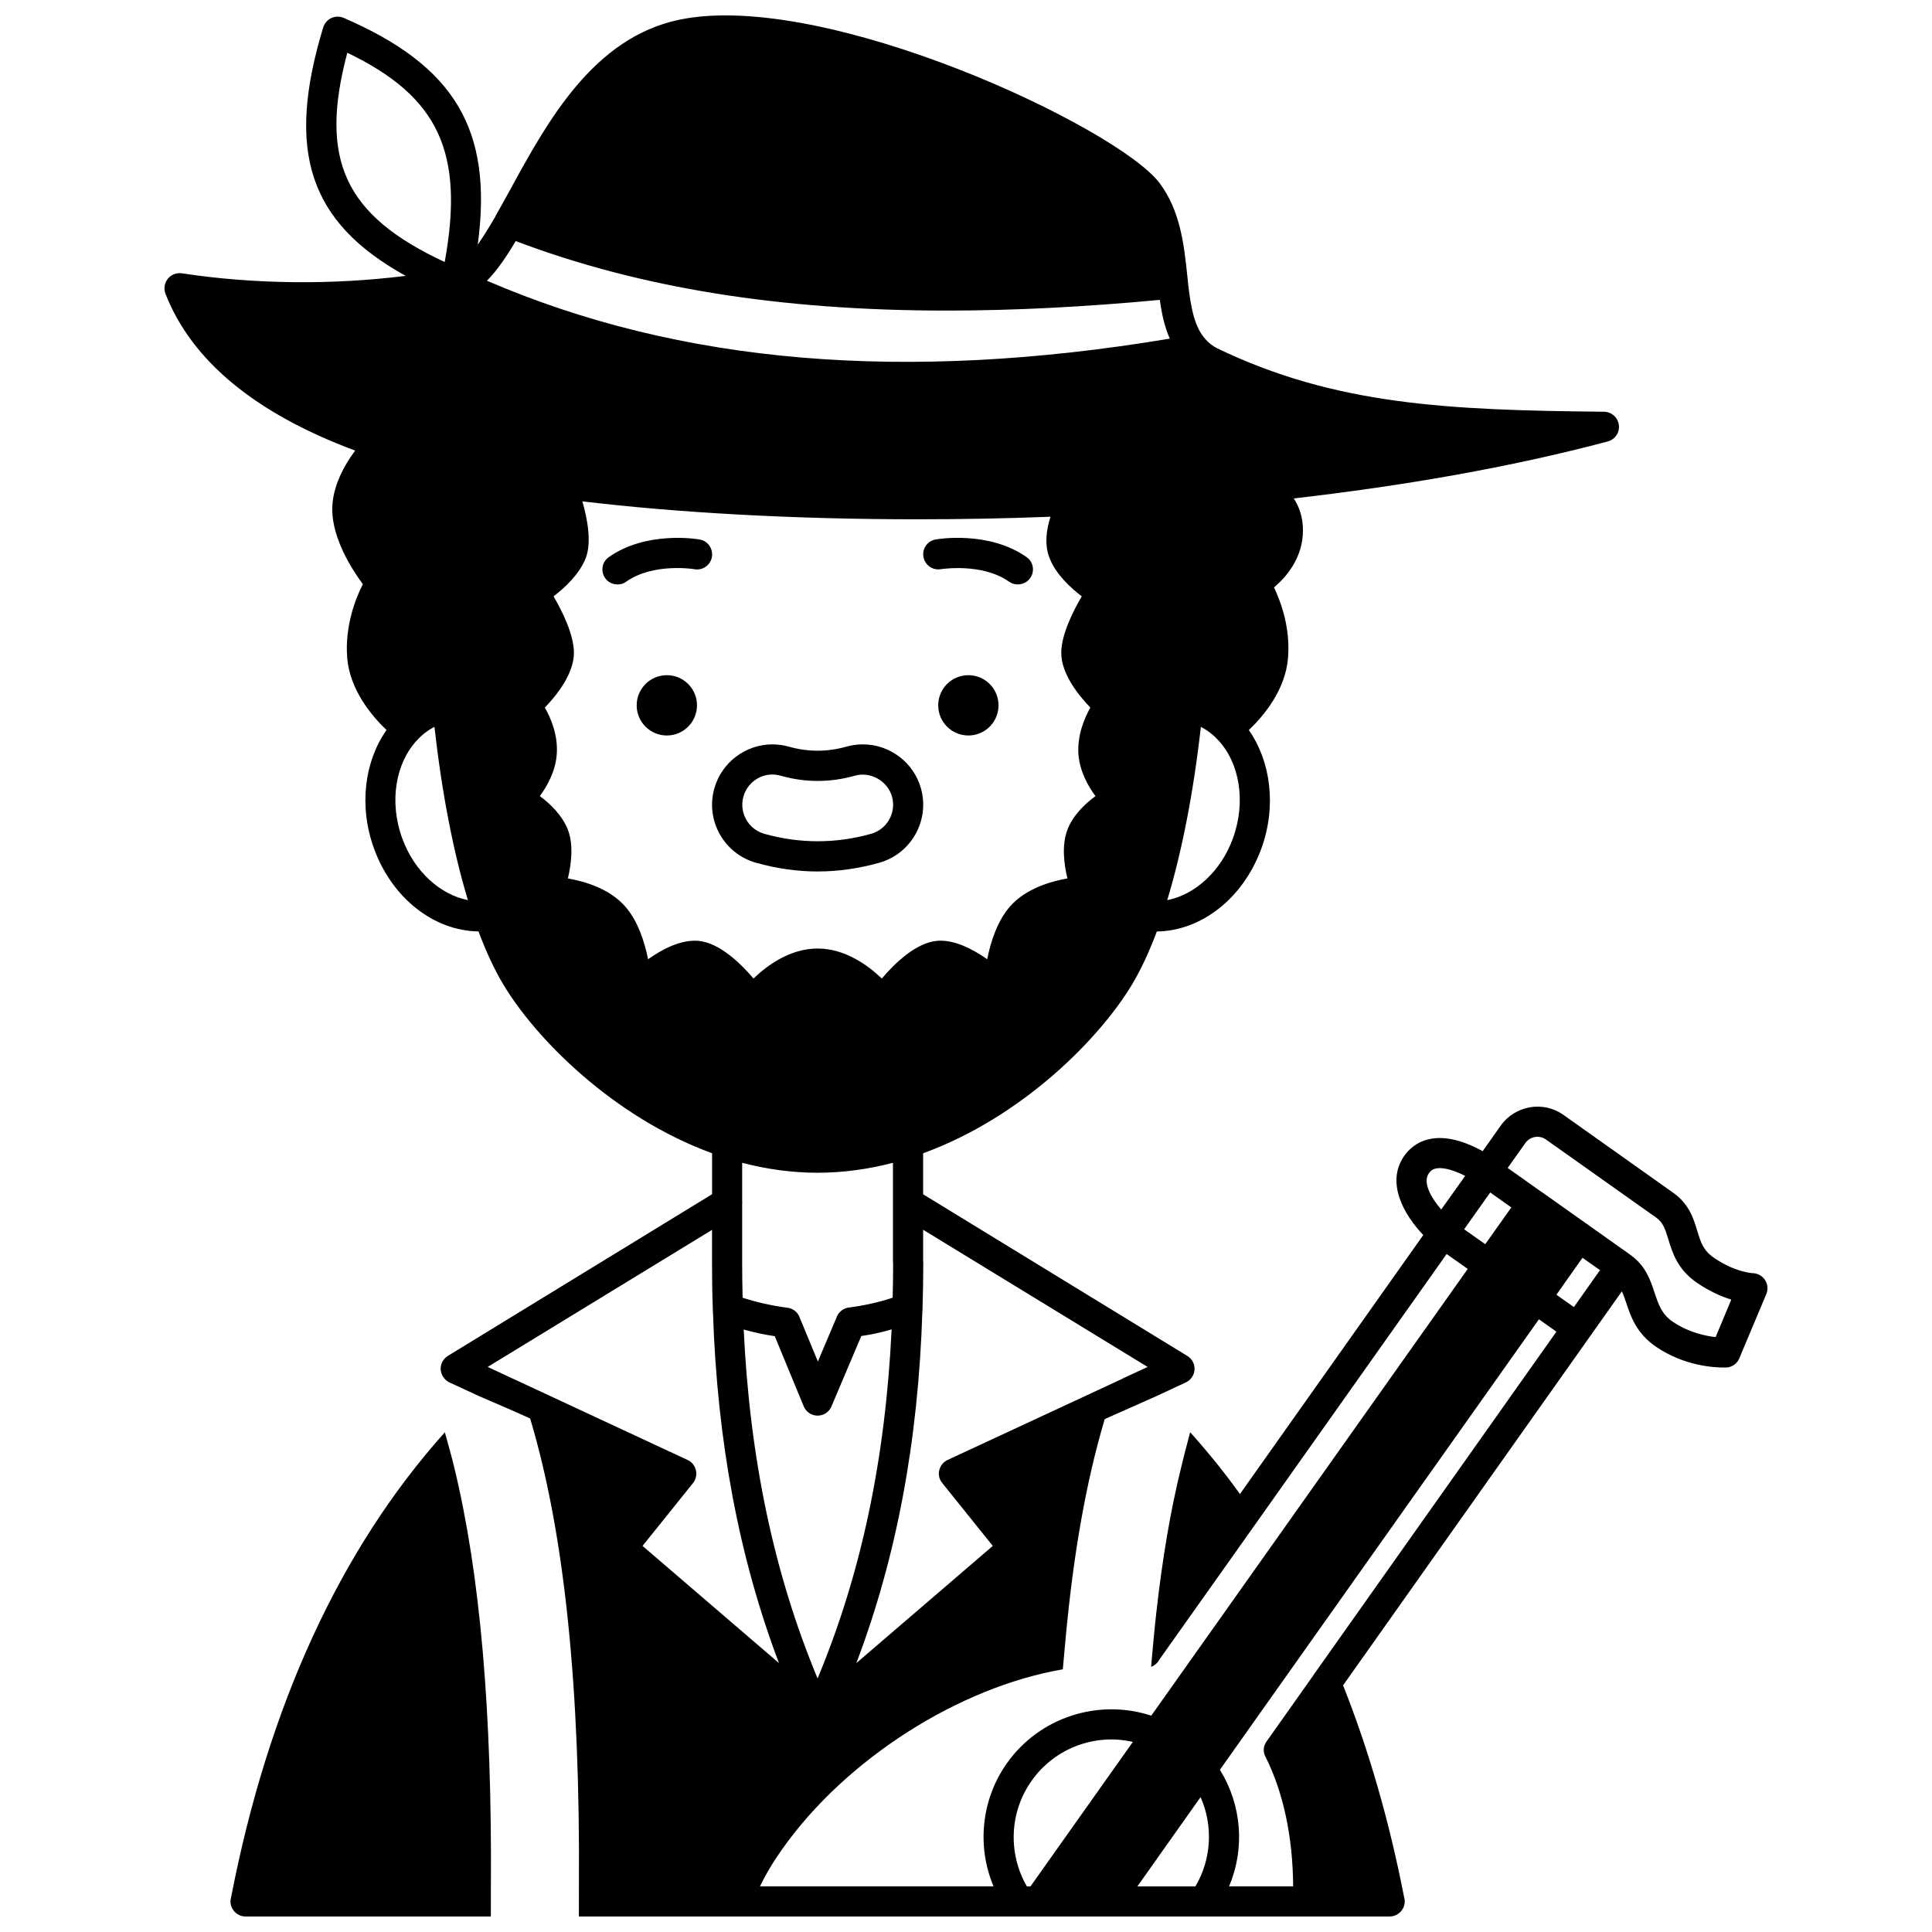
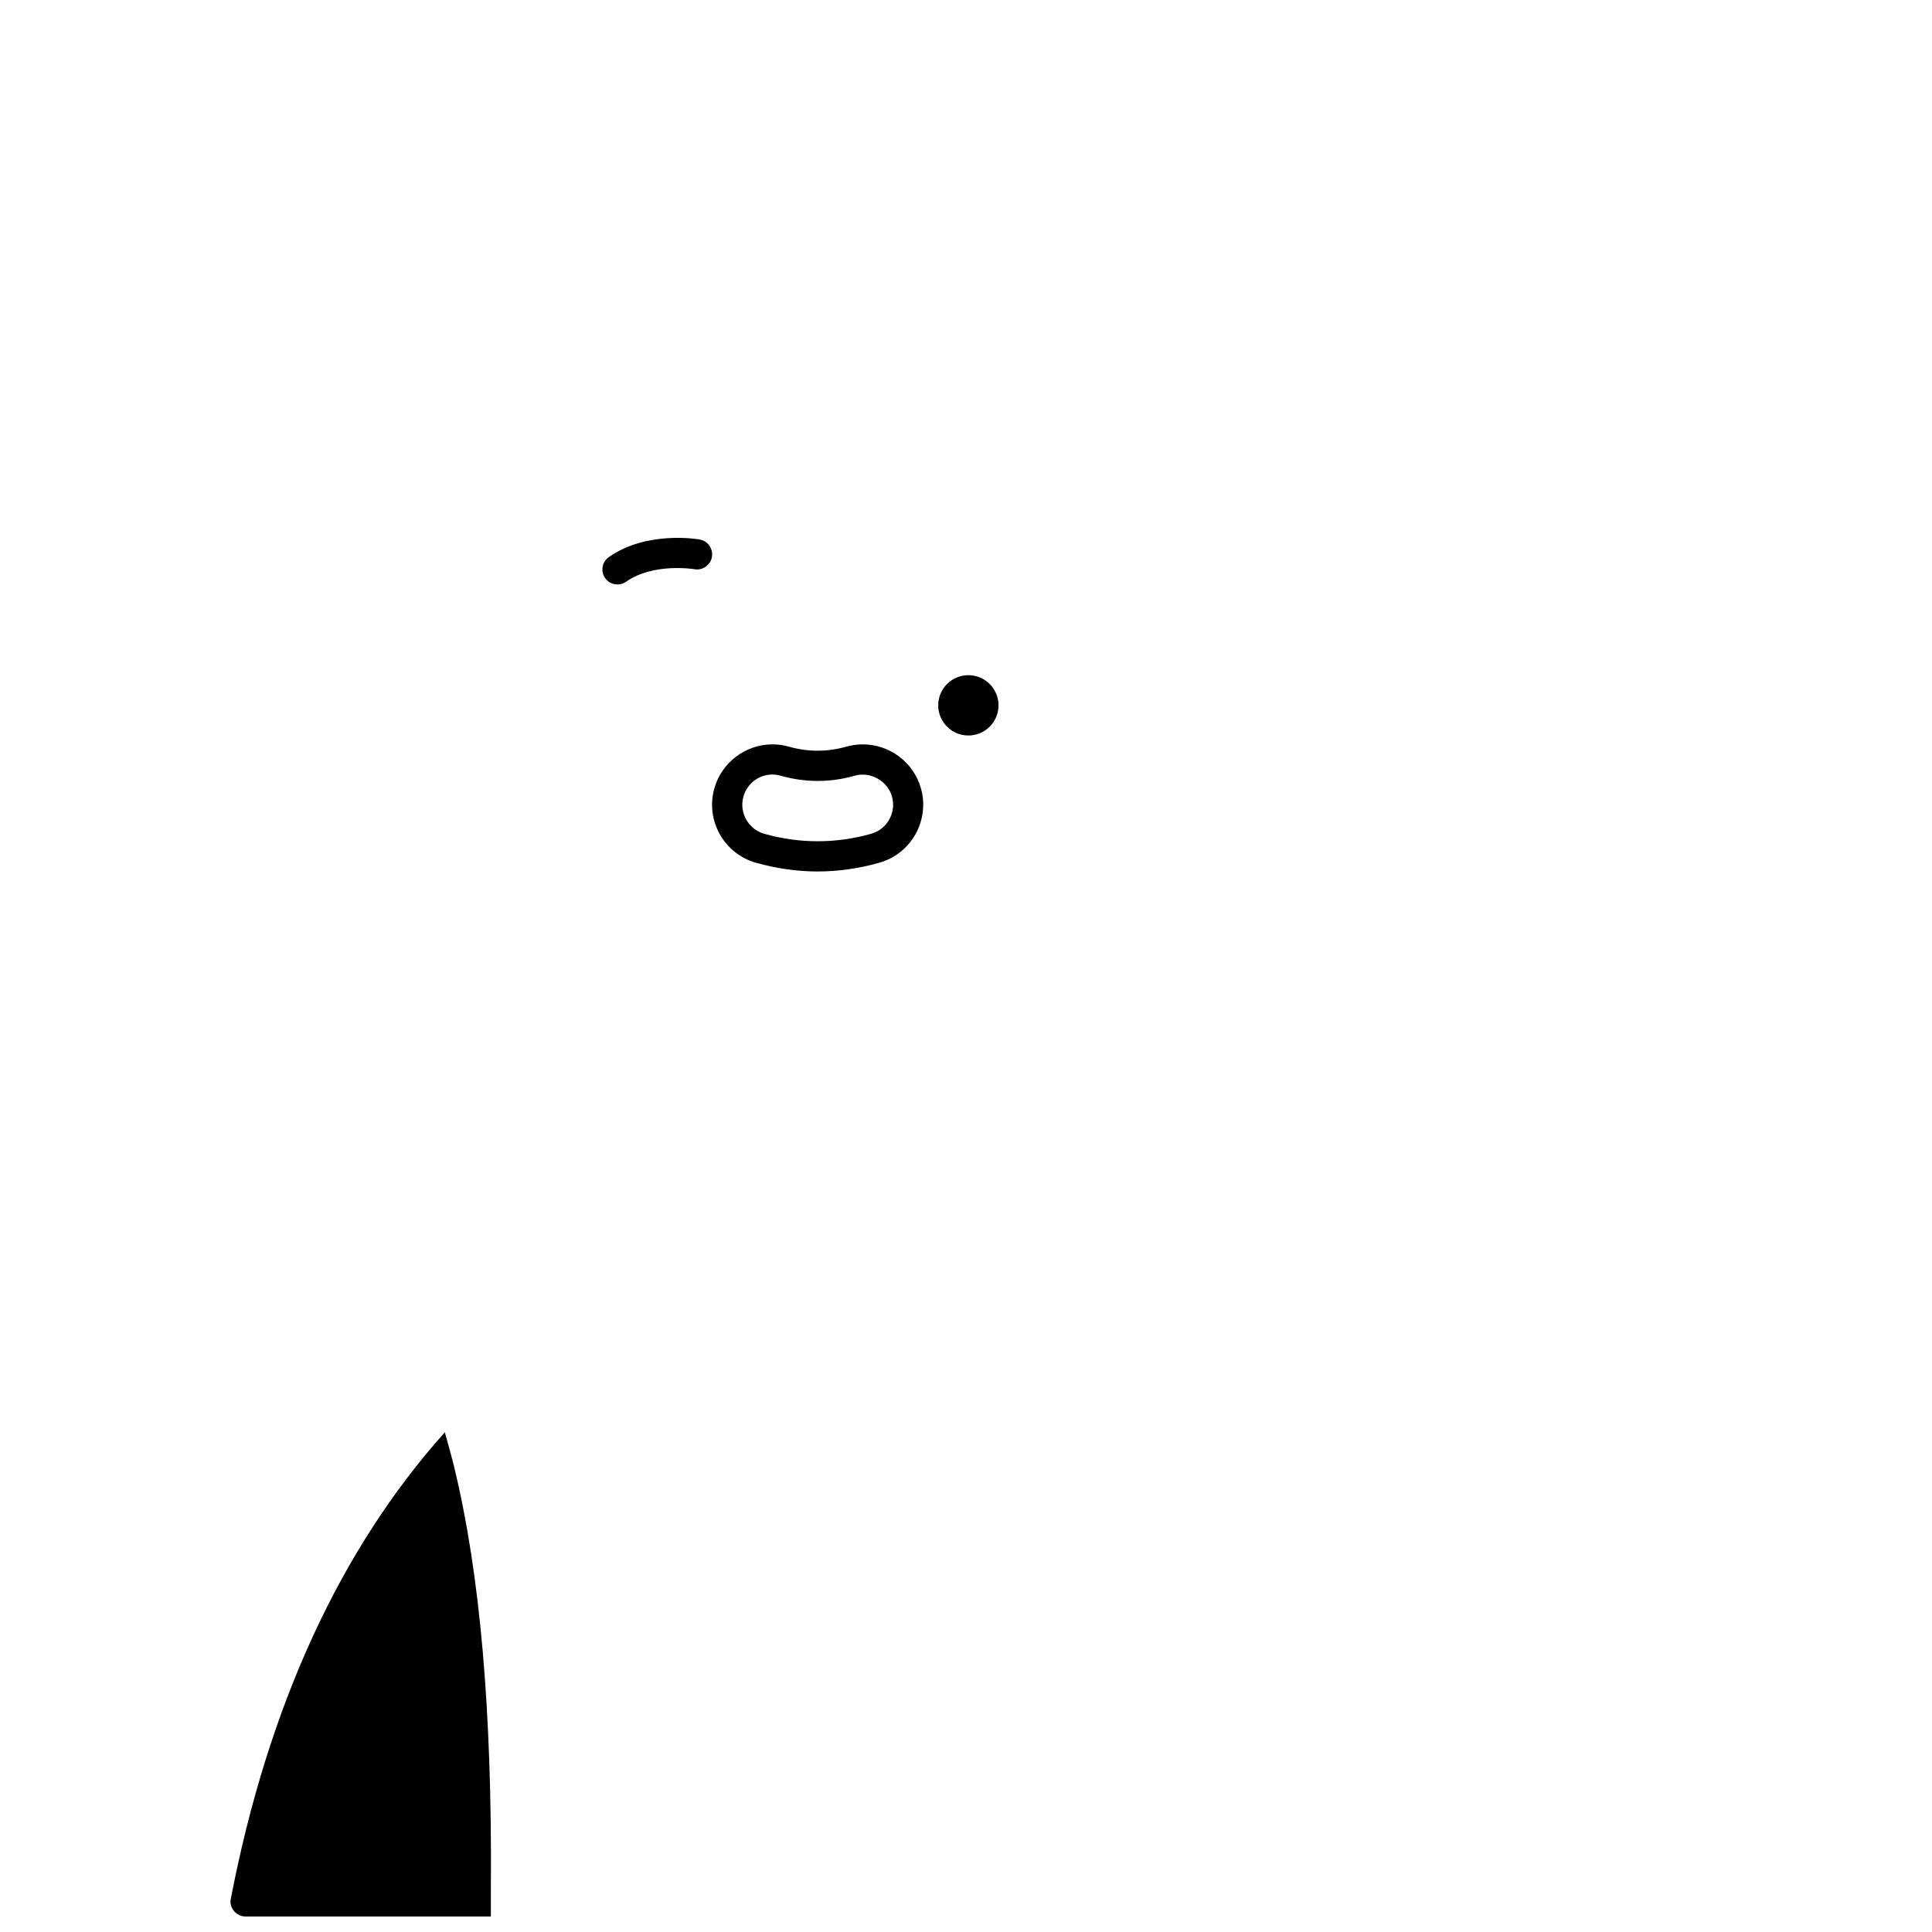
<svg xmlns="http://www.w3.org/2000/svg" width="800px" height="800px" version="1.1" viewBox="144 144 512 512">
  <defs>
    <clipPath id="b">
      <path d="m205 523h70v128.9h-70z" />
    </clipPath>
    <clipPath id="a">
-       <path d="m187 148.09h426v503.81h-426z" />
-     </clipPath>
+       </clipPath>
  </defs>
  <g clip-path="url(#b)">
    <path d="m261.89 523.57c-27.691 30.914-46.809 72.41-56.691 123.45-0.078 0.281-0.121 0.559-0.121 0.879 0 0.598 0.121 1.117 0.359 1.637 0.078 0.16 0.16 0.32 0.281 0.48 0.039 0.121 0.16 0.281 0.281 0.398 0.121 0.199 0.281 0.359 0.48 0.48 0.16 0.16 0.32 0.281 0.52 0.398 0.598 0.398 1.32 0.598 2.078 0.598h65.004c0.004-4.477 0.008-7.644 0.008-7.992 0.32-46.23-2.836-82.715-9.711-111.04-0.438-1.926-1.66-6.316-2.488-9.289z" />
  </g>
  <g clip-path="url(#a)">
-     <path d="m611.77 483.24c-0.719-1.117-1.957-1.797-3.277-1.84-0.039 0-4.516-0.16-10.23-4.035-2.879-1.957-3.555-4.156-4.477-7.191-0.961-3.195-2.156-7.113-6.352-10.07l-29.129-20.66c-5.356-3.797-12.785-2.477-16.582 2.836l-4.797 6.793c-3.394-1.879-8.633-4.117-13.504-3.316-2.996 0.48-5.473 2.039-7.231 4.477-5.074 7.191-0.078 15.742 4.996 21.059l-48.59 68.648c-4.113-5.769-8.551-11.203-13.191-16.387-0.836 3.106-1.977 7.508-2.394 9.355-2.836 11.469-4.953 24.094-6.555 38.281-0.281 2.398-0.52 4.875-0.758 7.391-0.082 0.82-0.41 4.562-0.645 7.125 0.012-0.008 0.027-0.008 0.043-0.012 0.238-0.078 0.441-0.16 0.641-0.281 0.199-0.16 0.398-0.281 0.598-0.441 0.238-0.199 0.441-0.441 0.598-0.68l0.281-0.441 24.336-34.324 51.824-73.203 5.594 3.957-83.871 118.39c-13.984-4.594-29.609 0.398-38.238 12.586-6.832 9.629-8.031 22.059-3.555 32.645h-61.895c1.637-3.394 3.637-6.715 5.953-9.949 16.871-23.848 46.836-42.848 74.297-47.566 0.219-2.465 0.68-7.348 0.742-8.215 2.078-22.457 5.434-41.477 10.27-57.777 0.031-0.113 0.07-0.211 0.105-0.324l13.562-6.031 7.91-3.676c1.359-0.641 2.238-1.957 2.316-3.394 0.078-1.477-0.641-2.879-1.918-3.637l-70.008-42.836v-10.867c26.133-9.512 46.711-30.289 55.383-44.754 2.316-3.875 4.516-8.59 6.555-14.023 11.789-0.16 22.816-8.75 27.652-21.855 4.156-11.309 2.516-23.254-3.277-31.527 3.836-3.637 9.75-10.59 10.391-19.18 0.641-7.91-1.879-14.746-3.715-18.621 3.238-2.719 7.672-7.832 7.672-15.105 0-3.438-0.961-6.234-2.438-8.473 28.852-3.316 57.219-8.191 83.23-15.105 1.918-0.52 3.195-2.398 2.918-4.356-0.238-1.996-1.918-3.477-3.914-3.516-41.676-0.398-71.324-1.797-102.57-16.824-1.16-0.598-2.117-1.359-2.918-2.238-2.996-3.195-3.957-8.07-4.754-14.906 0-0.16-0.039-0.281-0.039-0.441v-0.078c-0.078-0.598-0.121-1.199-0.199-1.84-0.84-7.953-1.84-16.941-7.273-24.215-10.988-14.746-88.746-51.387-127.27-43.355-22.855 4.754-35.004 27.012-44.793 44.914-1.277 2.316-2.516 4.594-3.758 6.754-0.121 0.199-0.238 0.398-0.32 0.641-1.598 2.719-3.117 5.195-4.594 7.312 4.117-30.609-6.234-47.43-35.523-60.098-1.039-0.441-2.238-0.441-3.277 0.039-1.039 0.48-1.797 1.398-2.156 2.477-9.871 32.605-3.996 51.547 21.855 65.852-19.5 2.438-40.156 2.238-59.336-0.68-1.398-0.199-2.836 0.359-3.715 1.477s-1.117 2.598-0.598 3.957c6.953 17.781 23.816 31.688 50.266 41.555-2.836 3.797-6.074 9.512-6.074 15.543 0 7.793 5.234 15.984 8.113 19.859-1.879 3.676-4.797 10.949-4.156 19.461 0.68 8.59 6.594 15.543 10.43 19.18-5.832 8.27-7.434 20.219-3.277 31.527 4.797 13.105 15.863 21.695 27.652 21.855 2.039 5.434 4.234 10.148 6.555 14.023 8.633 14.465 29.25 35.242 55.34 44.754v10.867l-70.008 42.836c-1.238 0.758-1.996 2.156-1.918 3.637 0.121 1.438 1 2.758 2.316 3.394l7.953 3.676c2.199 0.984 9.656 4.113 13.434 5.879 0.047 0.164 0.105 0.312 0.152 0.477 8.992 30.289 13.145 70.844 12.785 123.51 0 0.359-0.004 3.523-0.008 7.992h214.86c0.758 0 1.477-0.199 2.078-0.598 0.199-0.121 0.359-0.238 0.52-0.398 0.199-0.121 0.359-0.281 0.48-0.48 0.121-0.121 0.238-0.281 0.281-0.398 0.121-0.16 0.199-0.32 0.281-0.48 0.238-0.52 0.359-1.039 0.359-1.637 0-0.32-0.039-0.598-0.121-0.879-3.957-20.379-9.43-39.32-16.223-56.379l65.371-92.383 8.512-12.027c0.398 0.801 0.719 1.797 1.117 2.918 1.199 3.637 2.719 8.191 7.91 11.746 7.473 5.113 15.422 5.516 17.902 5.516h0.758c1.52-0.078 2.879-1.039 3.438-2.438l7.152-17.023c0.512-1.191 0.395-2.59-0.324-3.707zm-375.73-325.26c24.215 11.629 31.086 26.414 25.812 55.461-26.531-12.348-33.363-27.094-25.812-55.461zm14.586 208.26c-3.598-9.789-1.758-20.059 3.914-26.094 0-0.039 0.039-0.039 0.039-0.039 1.32-1.438 2.836-2.598 4.555-3.477 1.957 17.422 4.996 33.125 8.871 45.91-7.352-1.434-14.223-7.629-17.379-16.301zm110.04 222.56c-11.508-27.652-17.941-58.059-19.578-92.461 2.719 0.758 5.434 1.359 8.23 1.758l7.672 18.582c0.598 1.477 2.039 2.477 3.676 2.477 1.598 0 3.078-0.961 3.676-2.438l7.91-18.66c2.719-0.398 5.394-0.961 8.031-1.758-1.637 34.406-8.07 64.855-19.617 92.5zm20.02-110.12c0 3.117-0.039 6.195-0.121 9.23-3.758 1.238-7.672 2.078-11.508 2.598h-0.16c-0.238 0.039-0.441 0.078-0.641 0.16-0.238 0.078-0.48 0.16-0.68 0.281-0.238 0.121-0.441 0.238-0.598 0.398-0.52 0.398-0.918 0.918-1.199 1.559l-0.039 0.121-4.996 11.789-4.836-11.707-0.039-0.121c-0.559-1.398-1.879-2.277-3.277-2.438-3.996-0.52-7.953-1.398-11.789-2.637-0.078-3.035-0.121-6.113-0.121-9.23v-15.625c0.039-0.199 0.039-0.398 0-0.598v-10.309c6.434 1.68 13.105 2.637 19.98 2.637 6.871 0 13.586-0.961 19.98-2.637v26.531zm67.449 27.574-6.394 2.957-0.078 0.039-0.199 0.121-46.352 21.539c-1.117 0.52-1.918 1.52-2.199 2.719-0.281 1.199 0 2.477 0.801 3.394l13.387 16.664-36.16 31.047c10.629-28.012 16.422-58.777 17.5-93.301 0.039-0.199 0.039-0.441 0.039-0.68 0.121-3.957 0.199-7.992 0.199-12.066 0-0.121 0-0.281-0.039-0.398v-8.391zm14.105-169.62c1.719 0.879 3.238 2.039 4.555 3.477l0.039 0.039c5.633 5.992 7.473 16.305 3.875 26.094-3.156 8.672-10.031 14.863-17.383 16.305 3.879-12.789 6.957-28.496 8.914-45.914zm-189.2-118.24c2.637-2.637 5.113-6.273 7.633-10.508 32.727 12.387 69.926 18.422 114.32 18.422 17.621 0 36.32-0.961 56.379-2.836 0.48 3.598 1.238 7.113 2.637 10.27-70.445 11.746-129.78 6.707-180.97-15.348zm56.062 174.94c-4.637-0.398-9.59 2.199-13.348 4.875-0.918-4.516-2.676-10.148-6.074-13.984-4.074-4.676-10.629-6.633-15.184-7.434 0.879-3.715 1.559-8.832 0-12.906-1.52-3.875-4.715-6.914-7.434-8.91 1.957-2.676 4.156-6.594 4.477-11.027 0.398-5.035-1.52-9.59-3.156-12.426 3.117-3.238 7.711-8.949 7.711-14.504 0-4.875-3.156-11.148-5.394-14.984 2.879-2.199 6.754-5.754 8.473-9.988 1.68-4.195 0.52-10.469-0.84-15.184 24.695 2.957 55.383 4.754 88.586 4.754 11.547 0 23.457-0.199 35.484-0.68-1.078 3.316-1.719 7.434-0.199 11.109 1.68 4.234 5.594 7.793 8.473 9.988-2.238 3.836-5.434 10.109-5.434 14.984 0 5.555 4.594 11.27 7.711 14.504-1.598 2.836-3.516 7.391-3.156 12.426 0.359 4.434 2.516 8.352 4.516 11.027-2.719 1.996-5.953 5.035-7.434 8.91-1.559 4.074-0.918 9.191 0 12.906-4.594 0.801-11.109 2.758-15.223 7.434-3.356 3.836-5.156 9.469-6.035 13.984-3.797-2.676-8.75-5.273-13.348-4.875-5.633 0.559-11.188 5.992-14.586 9.988-3.598-3.438-9.668-7.953-17.023-7.953-7.312 0-13.426 4.516-16.98 7.953-3.394-3.996-8.949-9.43-14.582-9.988zm-14.824 160.35 13.387-16.664c0.758-0.918 1.039-2.199 0.758-3.394-0.281-1.199-1.078-2.199-2.199-2.719l-46.27-21.539-0.281-0.121-6.434-2.996 59.457-36.32v8.75c0 3.957 0.039 7.91 0.199 11.789 0 0.359 0 0.719 0.039 1.078 1.117 34.484 6.914 65.211 17.5 93.184zm211.66-89.148c-2.516-2.957-5.074-7.074-3.238-9.668 0.52-0.719 1.117-1.078 1.996-1.238 2.078-0.359 5.074 0.719 7.594 1.996zm6.074 5.234 6.914-9.75 5.594 3.957-6.914 9.75zm-114.92 174.14h-0.961c-5.035-8.711-4.637-19.699 1.277-28.012 6.113-8.633 16.781-12.586 26.812-10.27zm43.711 0h-15.383l16.742-23.656c3.359 7.551 2.918 16.387-1.359 23.656zm31.688-56.582-0.078 0.078-0.52 0.801-12.188 17.223-0.039 0.039c-0.121 0.16-0.238 0.359-0.32 0.559-0.16 0.238-0.238 0.52-0.32 0.801-0.078 0.281-0.121 0.598-0.121 0.879 0 0.68 0.16 1.359 0.52 1.957 4.676 9.391 7.191 21.098 7.273 34.242h-16.98c4.234-9.988 3.394-21.539-2.438-30.887l84.551-119.39 4.637 3.277zm68.609-96.938-4.637-3.277 6.914-9.789 4.637 3.277zm37.559 7.953c-2.637-0.281-7.113-1.199-11.309-4.035-2.996-2.039-3.797-4.555-4.875-7.711-1.078-3.316-2.316-7.074-6.273-9.949-0.121-0.078-0.199-0.16-0.32-0.238l-10.988-7.793c-0.039-0.078-0.121-0.121-0.16-0.16-0.121-0.078-0.281-0.16-0.398-0.238-0.039-0.039-0.078-0.039-0.121-0.078l-11.789-8.352-0.039-0.039c-0.039-0.039-0.121-0.078-0.16-0.078l-8.672-6.152 4.676-6.594c1.238-1.758 3.676-2.199 5.434-0.961l29.168 20.66c1.879 1.32 2.398 2.918 3.316 5.875 1.078 3.516 2.398 7.91 7.594 11.469 3.438 2.359 6.594 3.676 9.07 4.434z" />
-   </g>
-   <path d="m393.32 294.84c0.121 0 10.91-1.758 18.102 3.316 0.719 0.52 1.52 0.719 2.316 0.719 1.238 0 2.477-0.559 3.277-1.68 1.277-1.797 0.84-4.316-0.961-5.555-9.988-7.031-23.535-4.797-24.094-4.676-2.156 0.359-3.637 2.438-3.238 4.594 0.363 2.203 2.441 3.641 4.598 3.281z" />
+     </g>
  <path d="m408.62 330.92c0 4.414-3.578 7.992-7.992 7.992-4.414 0-7.992-3.578-7.992-7.992s3.578-7.992 7.992-7.992c4.414 0 7.992 3.578 7.992 7.992" />
  <path d="m360.68 374.95c5.473 0 10.988-0.801 16.344-2.316 8.512-2.398 13.426-11.27 11.027-19.738-1.918-6.832-8.23-11.629-15.383-11.629-1.477 0-2.957 0.199-4.356 0.598-5.074 1.438-10.188 1.438-15.266 0-1.398-0.398-2.879-0.598-4.356-0.598-7.113 0-13.465 4.797-15.383 11.668-2.398 8.473 2.559 17.301 11.027 19.699 5.394 1.52 10.91 2.316 16.344 2.316zm-19.66-19.863c0.961-3.438 4.117-5.832 7.672-5.832 0.758 0 1.477 0.121 2.199 0.32 6.512 1.84 13.105 1.84 19.621 0 4.117-1.199 8.711 1.359 9.871 5.516 1.199 4.234-1.277 8.672-5.516 9.871-9.352 2.637-18.98 2.637-28.332 0-4.234-1.199-6.715-5.637-5.516-9.875z" />
  <path d="m329.39 286.97c-0.559-0.121-14.105-2.359-24.055 4.676-1.797 1.238-2.238 3.758-0.961 5.555 0.758 1.117 1.996 1.68 3.277 1.68 0.801 0 1.598-0.199 2.277-0.719 7.191-5.074 17.902-3.356 18.102-3.316 2.199 0.398 4.234-1.078 4.637-3.238 0.355-2.203-1.082-4.277-3.277-4.637z" />
-   <path d="m328.71 330.92c0 4.414-3.578 7.992-7.992 7.992s-7.992-3.578-7.992-7.992 3.578-7.992 7.992-7.992 7.992 3.578 7.992 7.992" />
</svg>